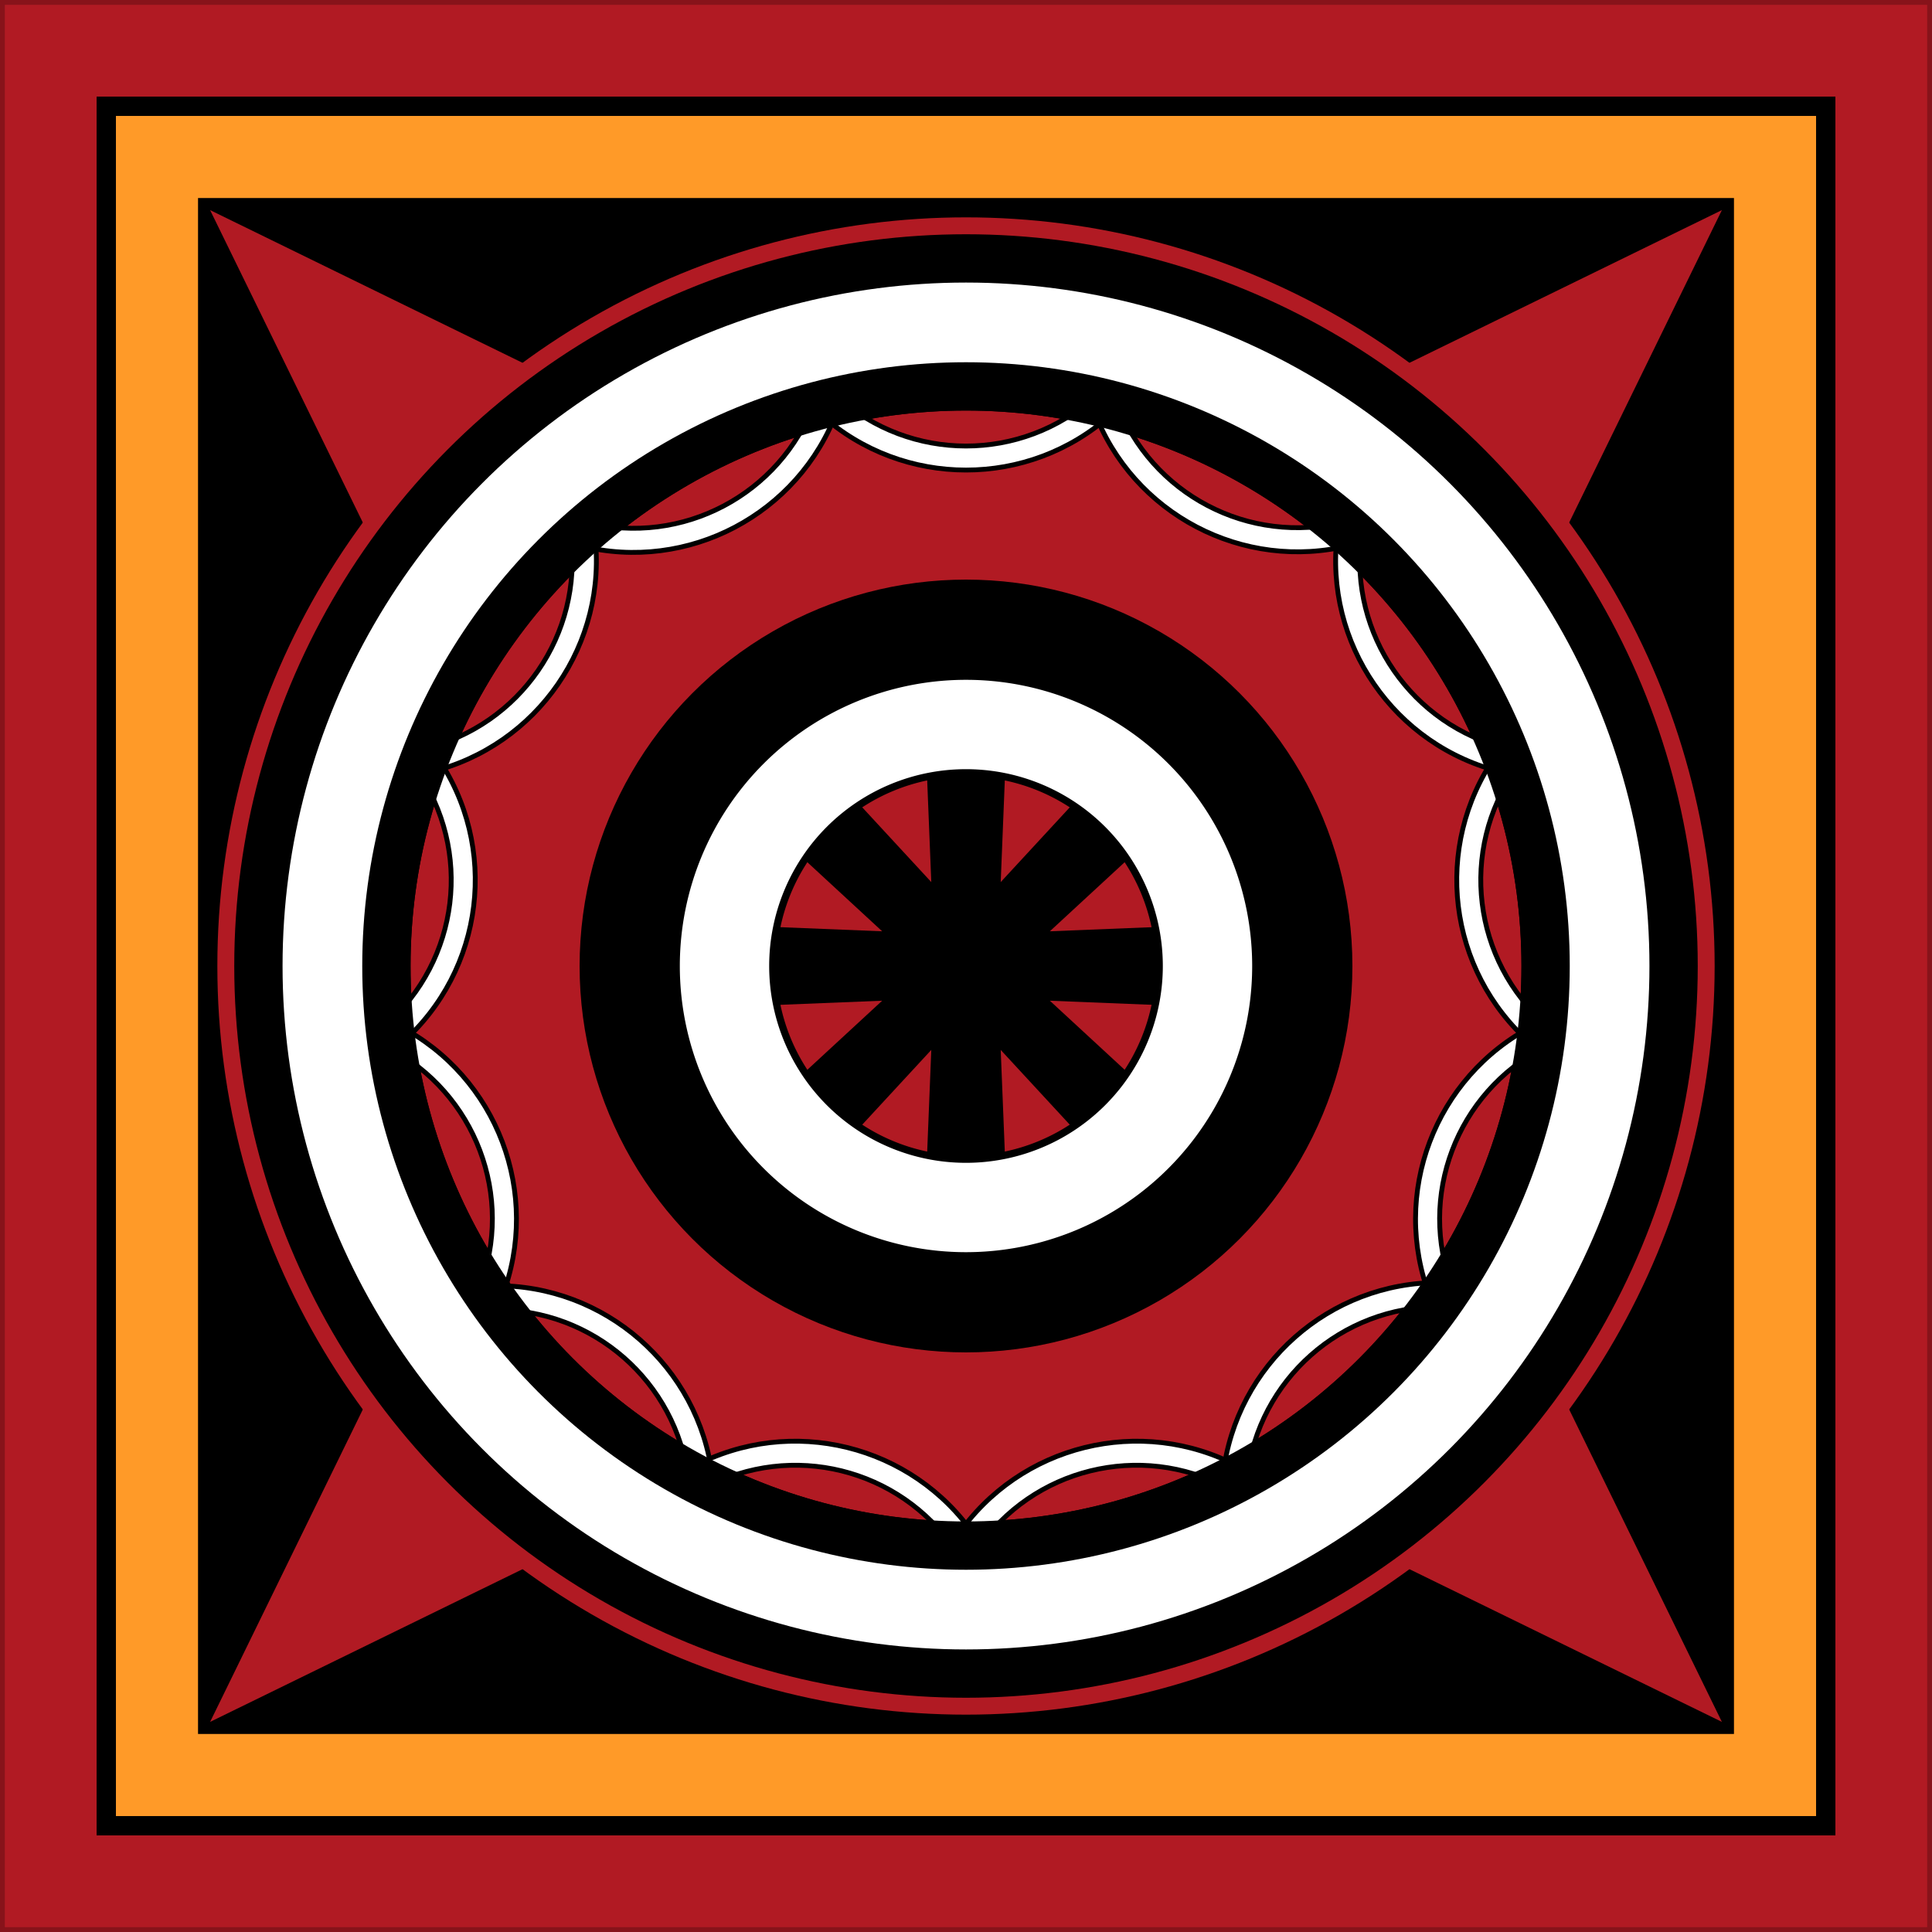
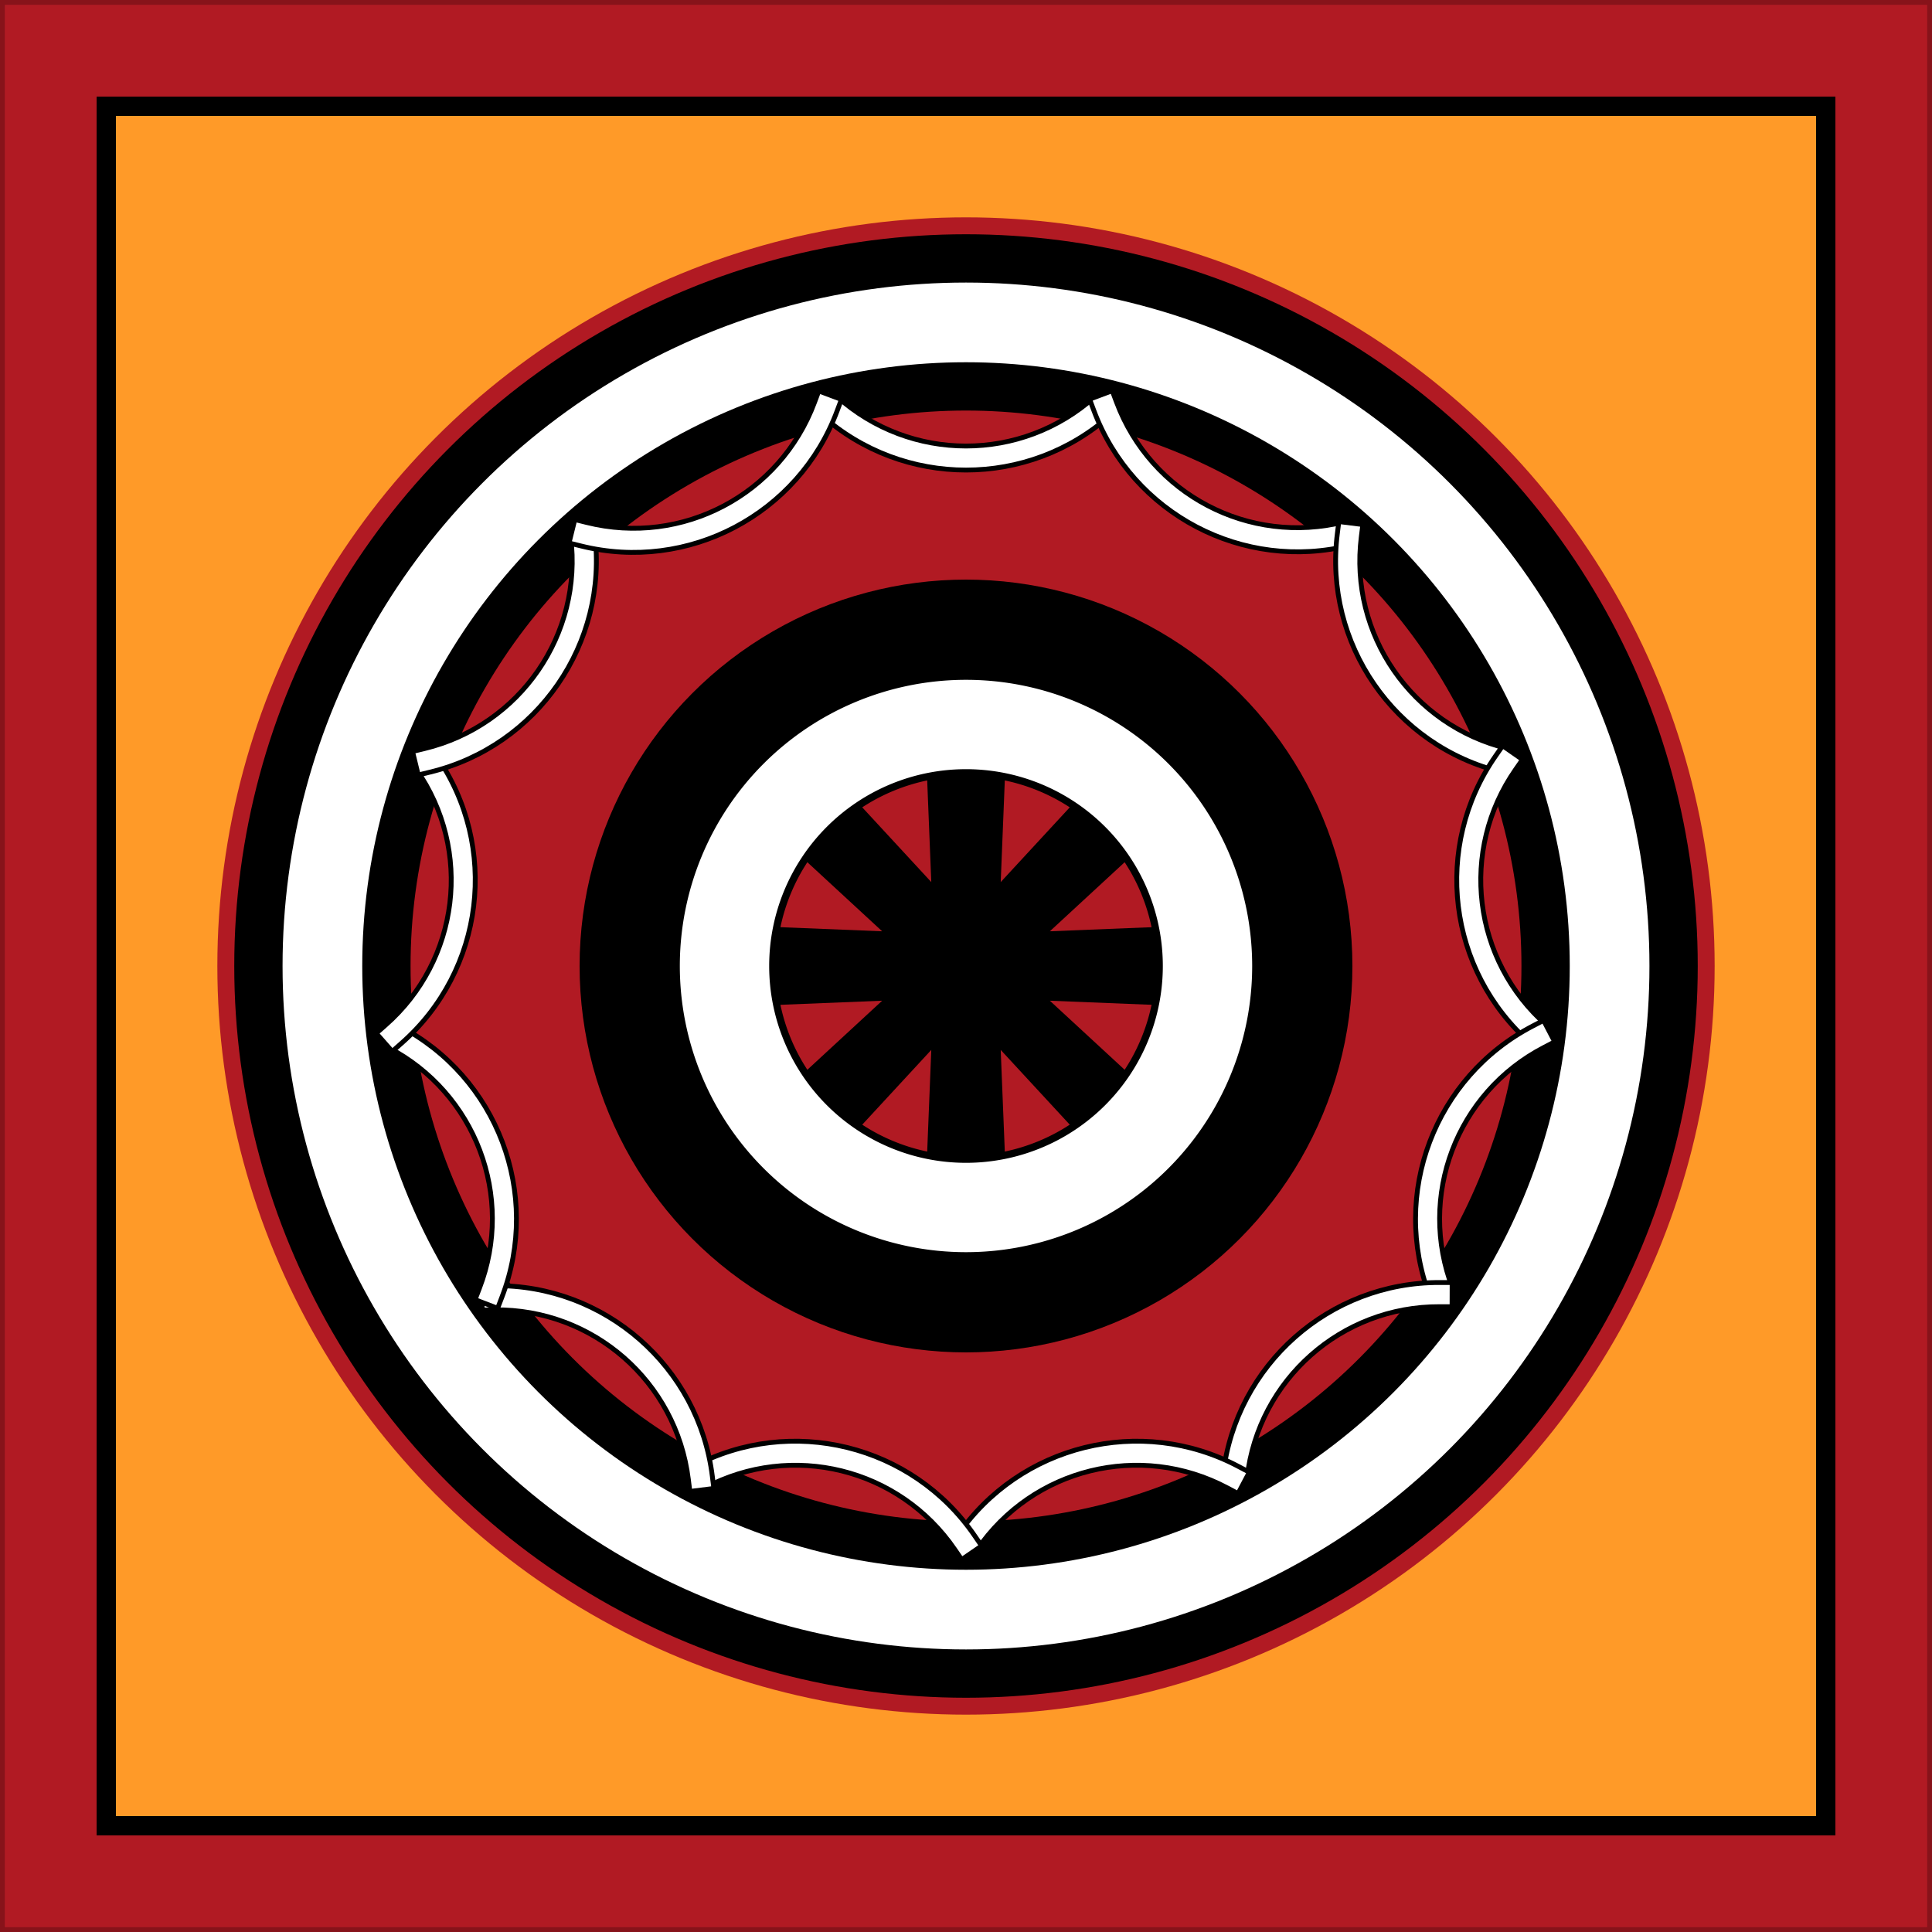
<svg xmlns="http://www.w3.org/2000/svg" xmlns:xlink="http://www.w3.org/1999/xlink" version="1.0" width="800" height="800">
  <rect width="100%" height="100%" fill="#808080" stroke="none" />
  <defs>
-     <path id="arc01" transform="translate(0,-2)" d="M -57.094,-237.062 L -63.75,-229.594 L -60.031,-226.281 C -25.891,-195.723 25.891,-195.723 60.031,-226.281 L 63.75,-229.594 L 57.094,-237.062 L 53.344,-233.719 C 22.938,-206.504 -22.938,-206.504 -53.344,-233.719 L -57.094,-237.062 z" style="fill:#ffffff;stroke:#000000;stroke-width:2;stroke-linejoin:miter;stroke-miterlimit:4" />
+     <path id="arc01" transform="translate(0,-2)" d="M -57.094,-237.062 L -63.75,-229.594 L -60.031,-226.281 C -25.891,-195.723 25.891,-195.723 60.031,-226.281 L 63.75,-229.594 L 57.094,-237.062 L 53.344,-233.719 C 22.938,-206.504 -22.938,-206.504 -53.344,-233.719 z" style="fill:#ffffff;stroke:#000000;stroke-width:2;stroke-linejoin:miter;stroke-miterlimit:4" />
  </defs>
  <rect width="798" height="798" x="1" y="1" style="fill:#b11a23;stroke:#87131a;stroke-width:2;stroke-linejoin:miter" />
  <rect width="712" height="712" x="44" y="44" style="fill:#ff9a28;stroke:#000000;stroke-width:8" />
-   <rect width="636" height="636" x="82" y="82" style="fill:#000000;stroke:none" />
  <circle cx="400" cy="400" r="310" style="fill:#b11a23;fill-opacity:1" />
-   <polygon style="fill:#b11a23;stroke:none" points="87,87 240,400 87,713 400,560 713,713 560,400 713,87 400,240" />
  <circle cx="400" cy="400" r="293" style="fill:#ffffff;stroke:#000000;stroke-width:20" />
  <circle cx="400" cy="400" r="250" style="fill:#000000;stroke:none" />
  <circle cx="400" cy="400" r="230" style="fill:#b11a23;stroke:none" />
  <circle cx="400" cy="400" r="160" style="fill:#000000;stroke:none" />
  <circle cx="400" cy="400" r="115" style="fill:#b11a23;stroke:none" />
  <polygon style="fill:#000000;stroke:none" points="383,300 385.625,365.25 341.312,317.281 317.281,341.312 365.281,385.625 300,383 300,417 365.281,414.375 317.281,458.688 341.312,482.719 385.625,434.75 383,500 417,500 414.375,434.75 458.688,482.719 482.719,458.688 434.719,414.375 500,417 500,383 434.719,385.625 482.719,341.312 458.688,317.281 414.375,365.25 417,300" />
  <path style="fill:#ffffff;stroke:#000000;stroke-width:3" d="M 400,280 A 120,120 0 0 0 280,400 A 120,120 0 0 0 400,520 A 120,120 0 0 0 520,400 A 120,120 0 0 0 400,280 z M 400,320 A 80,80 0 0 1 480,400 A 80,80 0 0 1 400,480 A 80,80 0 0 1 320,400 A 80,80 0 0 1 400,320 z" />
  <use xlink:href="#arc01" transform="translate(400,400)" />
  <use xlink:href="#arc01" transform="translate(400,400) rotate(27.692)" />
  <use xlink:href="#arc01" transform="translate(400,400) rotate(55.385)" />
  <use xlink:href="#arc01" transform="translate(400,400) rotate(83.077)" />
  <use xlink:href="#arc01" transform="translate(400,400) rotate(110.77)" />
  <use xlink:href="#arc01" transform="translate(400,400) rotate(138.462)" />
  <use xlink:href="#arc01" transform="translate(400,400) rotate(166.154)" />
  <use xlink:href="#arc01" transform="translate(400,400) rotate(193.846)" />
  <use xlink:href="#arc01" transform="translate(400,400) rotate(221.154)" />
  <use xlink:href="#arc01" transform="translate(400,400) rotate(249.231)" />
  <use xlink:href="#arc01" transform="translate(400,400) rotate(276.923)" />
  <use xlink:href="#arc01" transform="translate(400,400) rotate(304.615)" />
  <use xlink:href="#arc01" transform="translate(400,400) rotate(332.208)" />
-   <circle cx="400" cy="400" r="238" style="fill:none;stroke:#000000;stroke-width:16" />
</svg>